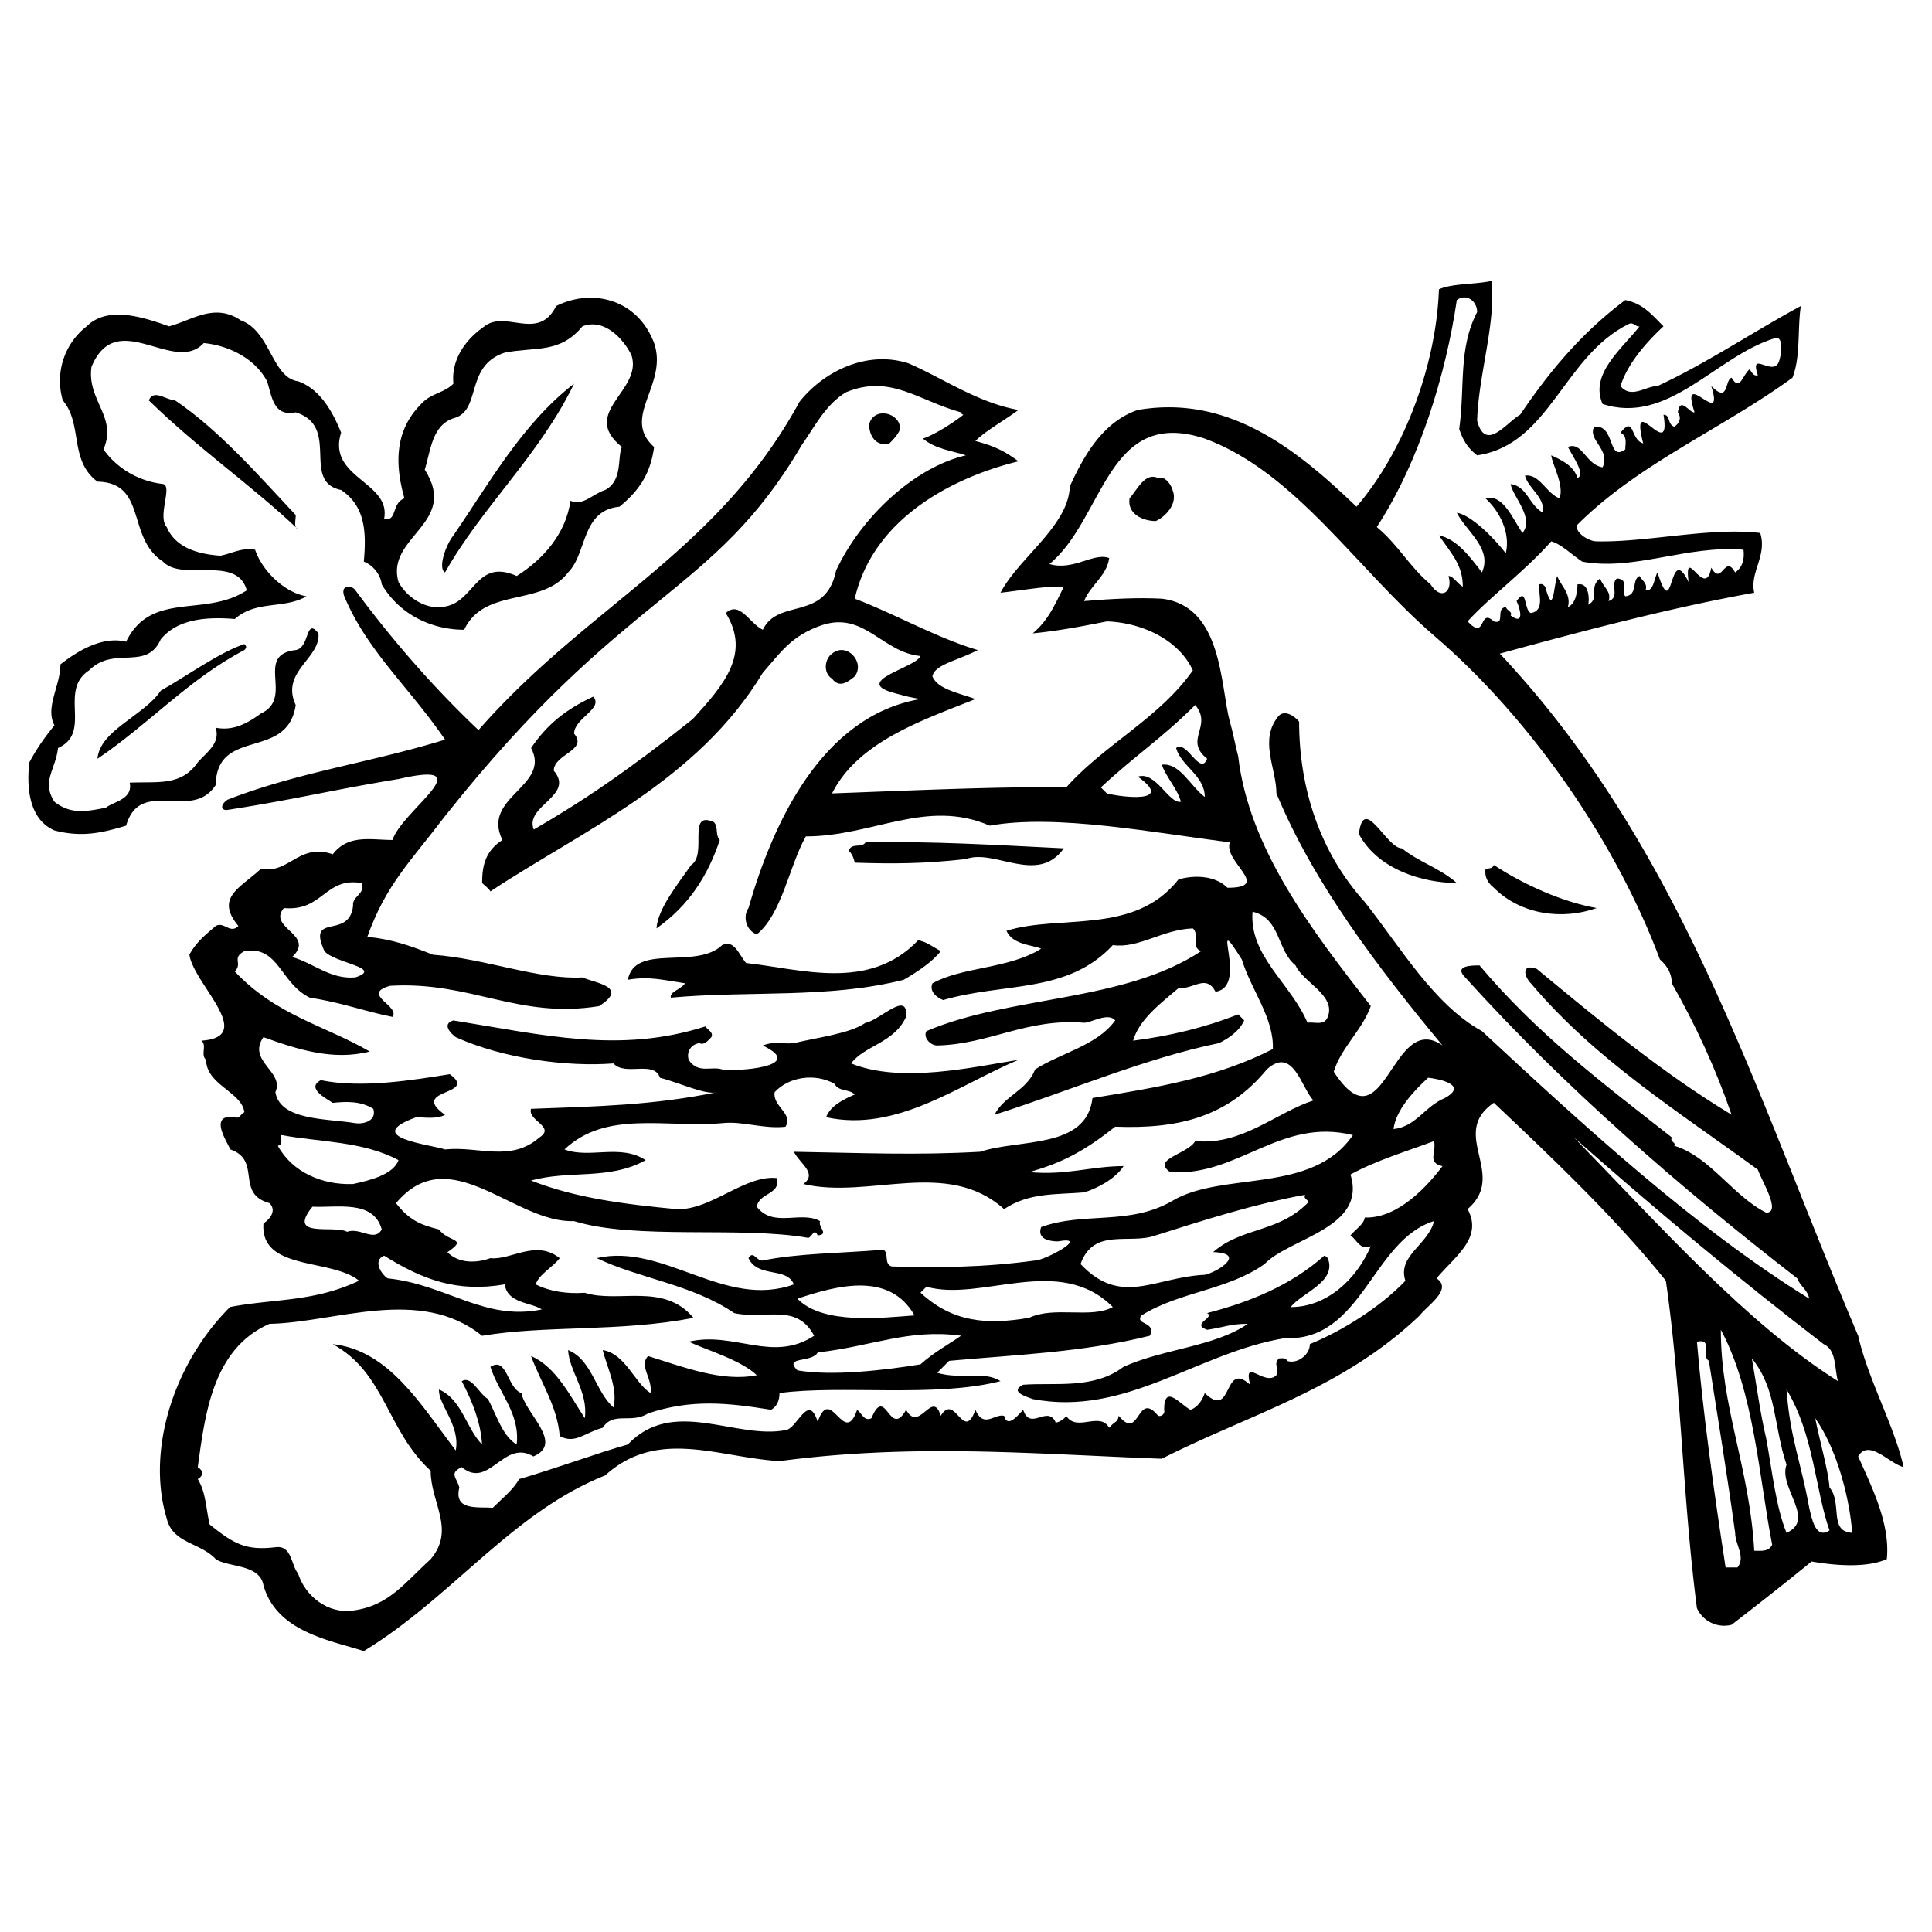
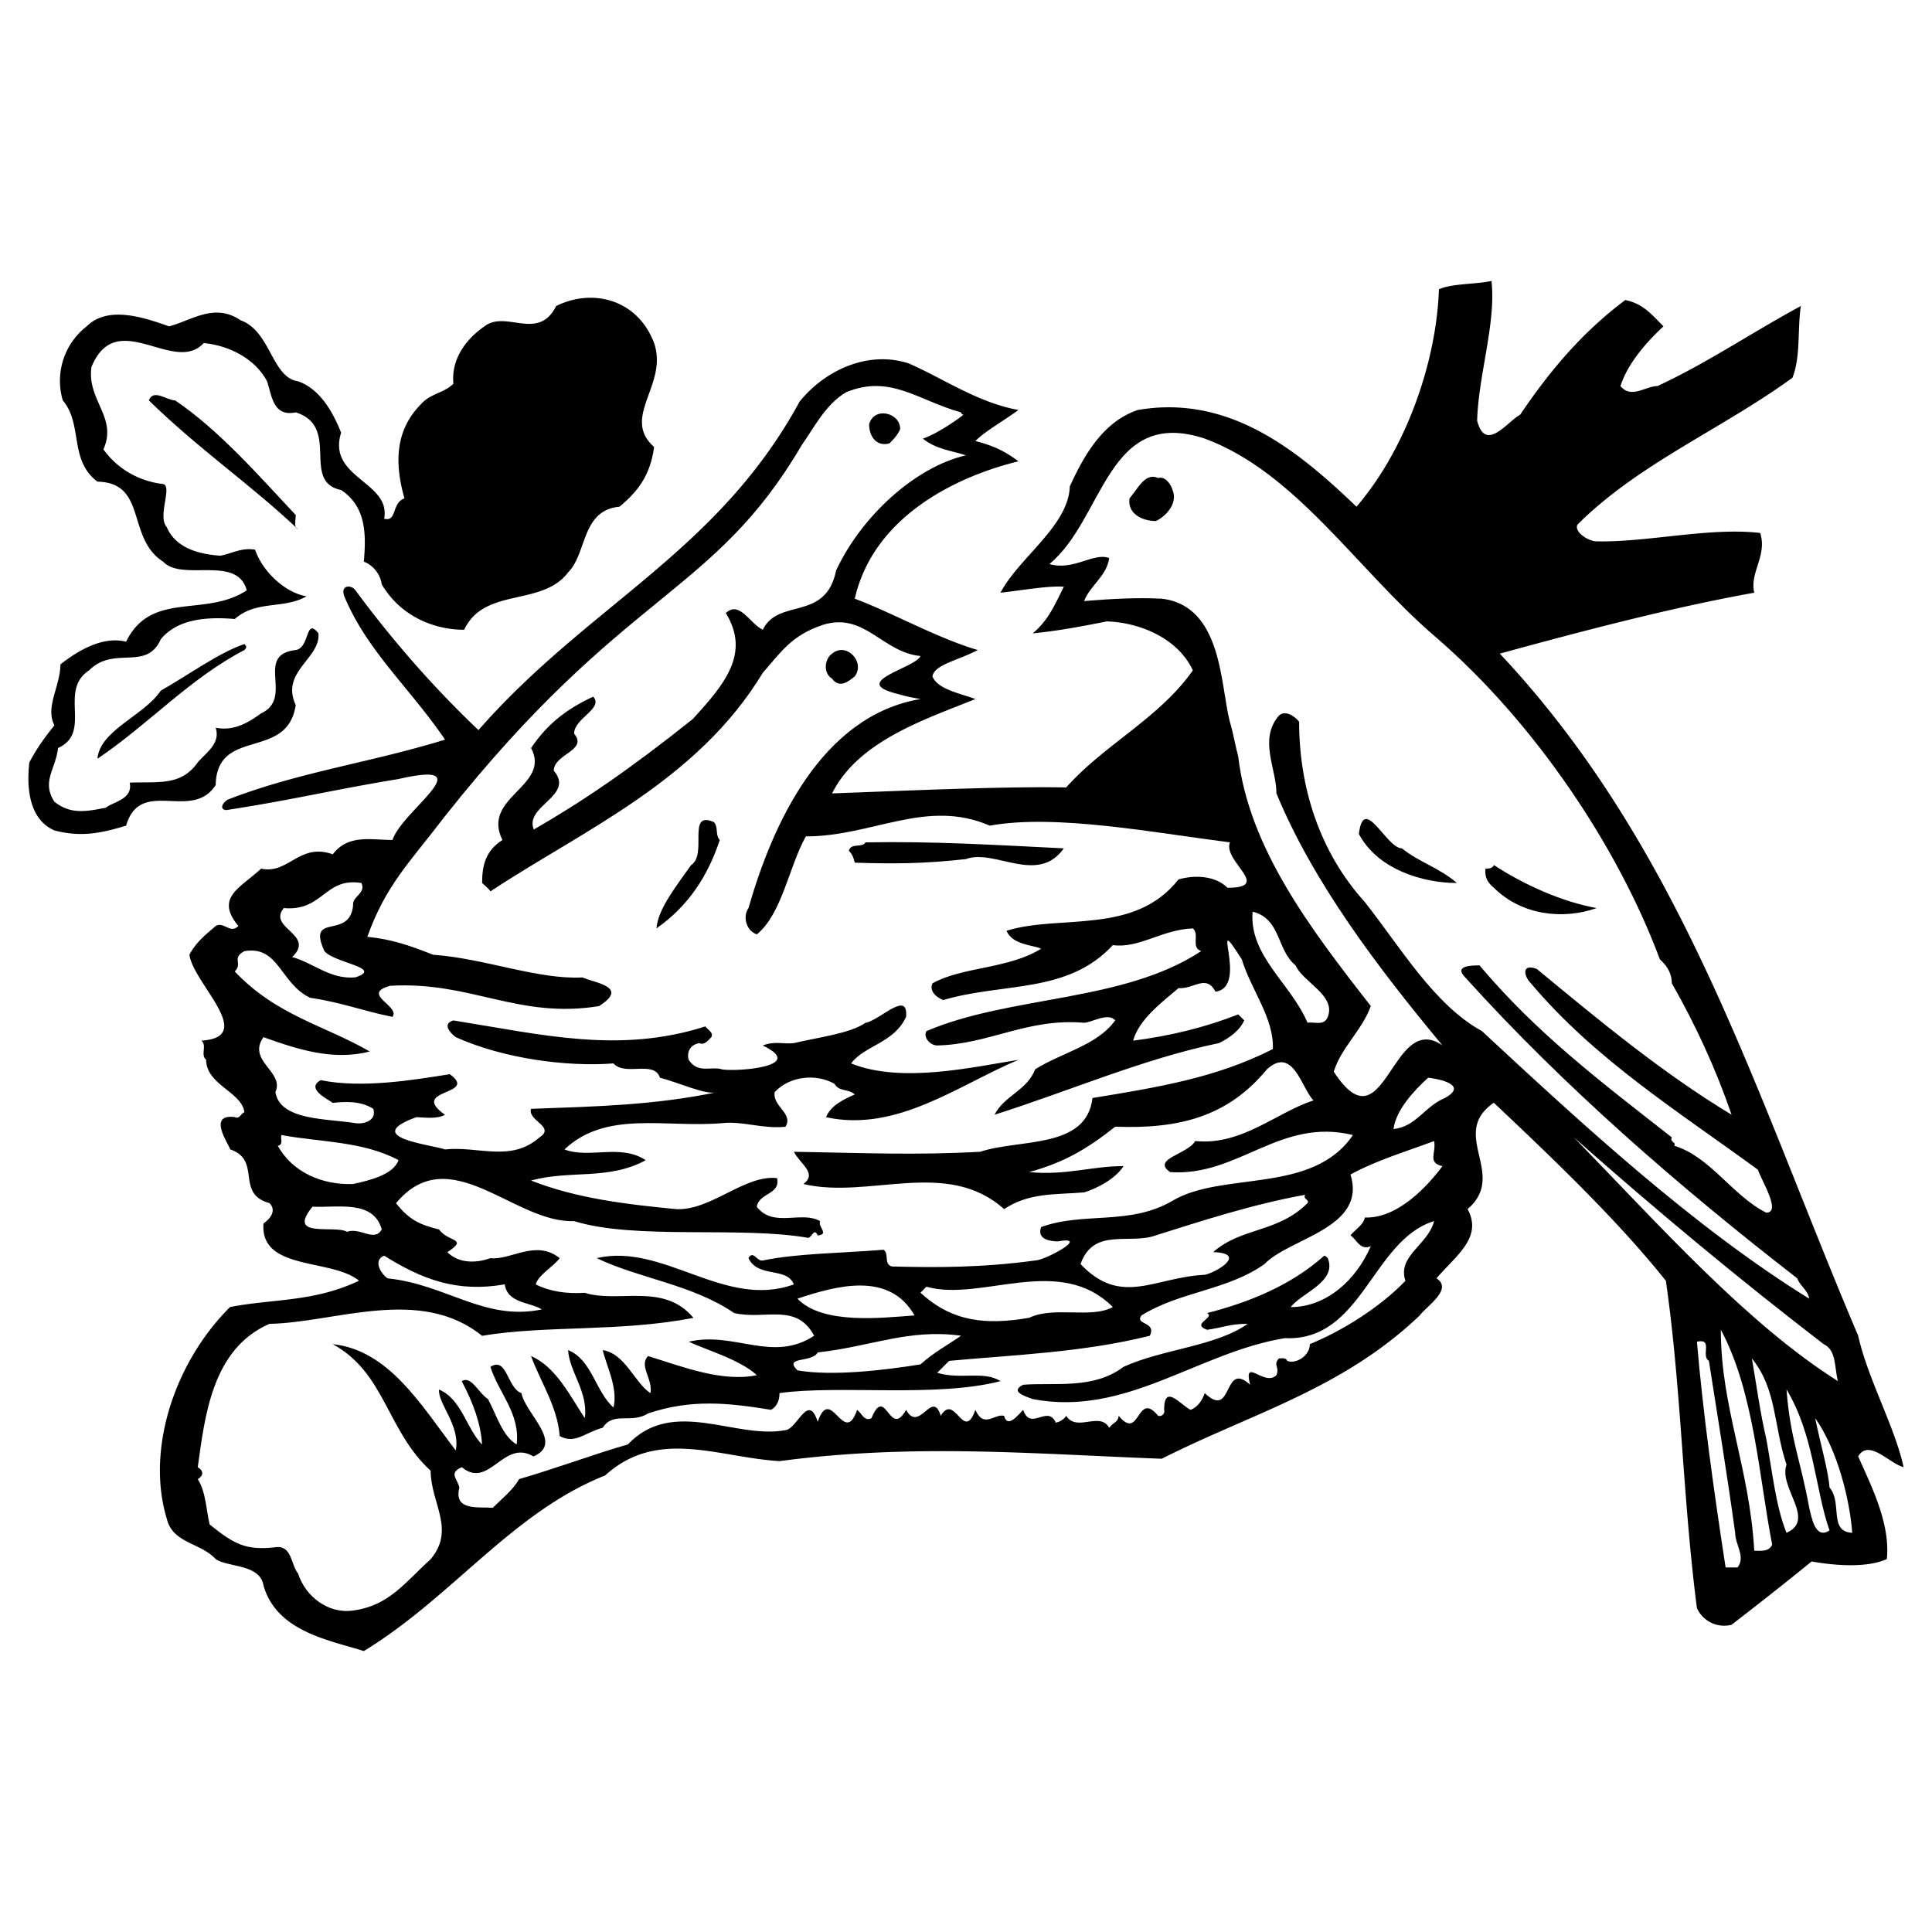
<svg xmlns="http://www.w3.org/2000/svg" width="2500" height="2500" viewBox="0 0 192.756 192.756">
  <g fill-rule="evenodd" clip-rule="evenodd">
    <path fill="#fff" d="M0 0h192.756v192.756H0V0z" />
    <path d="M147.375 41.973c.834 3.218 2.979.119 4.289-.596 2.98-4.41 6.197-8.224 10.488-11.441 1.787.358 2.621 1.431 3.814 2.622-1.67 1.55-3.576 3.694-4.291 5.959 1.072 1.312 2.502 0 3.695 0 4.885-2.265 9.652-5.481 14.301-7.985-.357 2.384 0 5.006-.834 7.151-7.031 5.125-15.375 8.581-21.453 14.659-.357.715 1.072 1.668 1.908 1.668 5.004.119 11.32-1.43 16.326-.834.715 2.265-1.072 3.933-.596 5.959-7.984 1.43-16.686 3.695-25.385 6.078 18.354 19.545 25.504 43.977 35.754 68.052.953 4.29 3.693 9.177 4.529 13.109-1.432-.357-3.457-2.86-4.529-1.073 1.311 2.98 3.219 6.675 2.859 10.25-2.145.953-5.48.596-7.508.238-2.621 2.146-5.363 4.29-7.984 6.316a2.983 2.983 0 0 1-3.457-1.669c-1.43-11.083-1.549-21.929-3.098-32.655-4.768-5.959-10.846-11.798-17.162-17.757-4.529 3.099 1.43 7.15-2.621 10.606 1.549 2.86-1.193 4.648-3.1 6.912 1.668 1.073-.953 2.741-1.668 3.695-7.748 7.389-16.805 9.772-25.744 14.302-12.871-.478-24.669-1.55-38.136.237-6.078-.357-12.156-3.336-17.4 1.431-9.296 3.694-15.255 12.156-24.074 17.52-3.337-1.073-8.7-1.907-10.011-6.555-.357-2.146-3.575-1.788-4.767-2.622-1.549-1.669-4.291-1.549-4.886-4.052-2.026-6.675.596-15.375 6.316-21.095 4.291-.835 8.343-.478 12.871-2.623-2.741-2.264-9.892-.953-9.534-5.72.715-.478 1.311-1.312.596-2.026-3.456-.953-.715-4.29-3.933-5.363 0-.357-2.384-3.575.477-3.218.477.238.596-.357.954-.477-.239-2.026-3.814-2.741-3.814-5.244-.596-.477.119-1.43-.477-1.906 5.602-.358-.834-5.721-1.192-8.581.715-1.311 1.668-2.026 2.622-2.86.834-.477 1.43.834 2.264 0-2.383-2.86.239-3.813 2.265-5.72 2.741.596 3.813-2.623 7.151-1.43 1.549-2.026 3.813-1.43 5.959-1.43.983-2.98 9.176-8.045.596-6.079-6.555 1.073-10.414 2.056-17.191 3.099-.67-.074-.407-.695.149-1.042 7.076-2.756 14.246-3.689 21.69-5.989-3.575-5.244-7.806-8.864-10.071-14.346-.372-1.117.745-1.117 1.132-.551 3.695 5.006 7.866 9.772 12.275 13.944 10.965-12.513 23.836-17.713 32.03-32.759 2.518-3.143 6.823-5.14 10.875-3.829 3.337 1.431 6.912 3.934 10.964 4.648-1.43 1.073-3.293 2.085-4.291 3.099 1.789.477 2.861.954 4.291 2.026-6.792 1.668-14.54 5.839-16.327 13.706 3.814 1.43 8.223 3.933 12.274 5.125-2.07 1.073-4.304 1.445-4.528 2.622.521 1.281 2.607 1.653 4.29 2.264-5.004 2.026-11.678 4.171-14.3 9.415 6.674-.238 16.804-.715 23.359-.595 3.814-4.291 9.295-6.913 12.633-11.68-1.43-3.099-5.125-4.767-8.58-4.886-2.385.477-4.887.954-7.391 1.192 1.551-1.311 2.146-2.741 3.1-4.648-1.549-.119-4.172.357-6.316.596 1.787-3.456 6.793-6.674 6.912-10.606 1.311-2.86 3.217-6.436 6.793-7.628 9.059-1.549 15.852 3.933 21.811 9.654 5.006-5.84 7.984-14.54 8.223-21.691 1.311-.596 3.576-.477 5.244-.834.476 4.168-1.311 9.412-1.43 13.941z" />
    <path d="M65.26 34.227c1.43 4.171-3.337 7.389 0 10.369-.357 2.622-1.43 4.291-3.456 5.959-3.814.357-3.218 4.648-5.125 6.555-2.622 3.456-8.343 1.43-10.369 5.721-2.979 0-6.316-1.311-8.223-4.529-.119-.954-.834-1.907-1.788-2.265.238-2.741.238-5.482-2.265-7.15-4.052-.834 0-6.316-4.529-7.747-2.264.477-2.383-1.668-2.86-3.099-1.191-2.265-3.813-3.575-6.316-3.813-2.979 3.218-8.7-3.695-11.203 2.384-.477 3.337 2.623 5.005 1.192 8.223 1.549 2.145 3.813 3.218 5.959 3.456.953.239-.596 3.218.357 4.291.953 2.265 3.575 2.741 5.363 2.86 1.191-.238 2.145-.834 3.456-.596.715 2.145 2.979 4.29 5.125 4.647-2.264 1.312-5.005.358-7.151 2.265-2.86-.238-5.72 0-7.389 2.026-1.431 3.218-4.648.596-7.151 3.099-3.099 2.026.357 6.198-3.099 7.747-.239 2.146-1.668 3.337-.358 5.363 1.668 1.311 3.218.954 5.125.596.715-.596 2.741-.834 2.383-2.503 2.86-.119 5.125.358 6.793-2.026.953-1.073 2.265-1.907 1.788-3.456 1.788.357 3.218-.477 4.529-1.431 3.337-1.549-.715-5.84 3.456-6.316 1.431-.238.954-3.337 2.265-1.668.238 2.503-3.814 3.814-2.265 7.151-.834 5.602-7.866 2.145-7.985 7.985-2.383 3.695-7.508-.834-8.938 4.052-2.384.715-4.41 1.191-7.151.477-2.741-1.192-2.741-4.768-2.502-6.793.834-1.549 1.549-2.502 2.502-3.694-.953-1.788.596-3.933.596-6.078 1.669-1.312 4.171-2.861 6.555-2.265 2.502-5.125 7.866-2.384 12.037-5.125-.954-3.575-6.436-.834-8.342-2.86-3.695-2.383-1.55-7.866-6.555-7.985-2.86-2.146-1.43-5.721-3.456-8.104a6.877 6.877 0 0 1 2.383-7.39c2.146-2.145 5.84-.834 8.224 0 2.265-.596 4.529-2.383 7.151-.596 2.979 1.073 3.099 5.721 5.72 6.078 2.026.715 3.337 2.741 4.291 5.125-1.43 4.528 5.006 4.886 4.291 8.581 1.311.357.715-1.549 2.026-2.026-.834-2.979-1.191-6.555 1.668-9.415.954-1.073 2.265-1.073 3.218-2.026-.238-2.384 1.192-4.41 3.099-5.721 2.146-1.668 5.363 1.55 7.151-2.026 3.576-1.79 8.105-.718 9.773 3.693z" />
-     <path d="M147.375 31.128c-1.908 3.694-1.193 7.389-1.789 11.68.357 1.072.836 1.906 1.789 2.622 7.27-1.073 8.58-9.892 15.135-13.109.477-.239.715.357 1.072.238-1.787 2.265-5.004 4.767-3.693 7.747 6.555 2.145 11.32-4.767 17.162-6.555.953-.357.715 1.788.357 2.502-.715 1.192-2.861-1.311-2.027 1.192-.477.119-.596-.357-.834-.596-.715.596-.953 2.264-1.787.834-.715.238-.238 2.622-2.027.834 1.432 4.529-3.217-2.145-1.668 2.622-.477.119-1.43-1.668-1.668 0 .357.477.238 1.072-.357 1.431-.715-.239-.357-1.192-1.072-1.192.834 5.006-3.457-2.741-2.027 2.861-1.311-.358-.834-2.861-2.264-1.073.715.357.477 1.073.477 1.668-1.787 1.311-.953-2.503-3.098-2.264-.717 1.311 1.668 2.264.834 4.052-1.668-.238-2.027-2.622-3.457-2.026.477.953 1.789 2.741.953 3.098-.357-1.191-1.549-1.788-2.621-2.264.119.954 1.311 2.979.834 4.291-1.311-.477-2.025-2.503-3.457-2.264.357 1.311 2.027 2.145 1.789 3.694-1.432-.834-1.551-2.622-3.219-2.86.238 1.311 2.385 3.337 1.191 4.886-.953-1.311-1.906-3.933-3.693-3.456 1.43 1.311 2.502 3.456 2.025 5.482-1.191-1.549-3.455-3.814-4.887-4.052.955 1.907 3.576 3.576 2.504 5.959-1.191-1.549-2.504-3.337-4.291-3.695 1.311 1.907 2.383 2.979 2.383 5.125-.596-.357-.953-1.073-1.43-1.073.477 1.549-.715 2.503-1.787.834-2.146-1.788-3.1-3.813-5.363-5.721 4.291-6.555 6.912-15.374 7.984-22.645.955-.714 2.027.12 2.027 1.193zM62.996 35.418c1.192 3.576-5.244 5.721-.953 9.177-.477 1.073.119 3.337-1.668 4.291-1.192.357-2.265 1.668-3.457 1.072-.477 3.337-2.741 5.84-5.363 7.508-4.29-1.907-4.171 3.099-7.746 3.099-1.431.12-3.218-.953-4.052-2.502-1.311-4.529 6.078-5.84 2.622-11.203.596-1.907.715-4.41 2.86-5.125 2.861-.715 1.073-5.244 5.125-6.555 3.099-.596 5.482.119 7.747-2.622 2.143-.834 4.051 1.192 4.885 2.86z" fill="#fff" />
    <path d="M57.275 38.279c-3.457 7.15-9.177 12.275-12.872 18.83-.715-.358 0-2.622.834-3.695 3.457-5.005 6.794-11.083 12.038-15.135z" />
    <path d="M96.127 41.377c-.596.477-2.622 1.907-4.052 2.384 1.311 1.073 2.86 1.192 4.29 1.668-5.125 1.192-10.442 6.123-12.945 11.486-1.043 5.14-5.766 2.697-7.314 5.915-1.326-.625-2.294-2.935-3.695-1.669 2.503 4.052-.165 7.151-3.292 10.578-6.257 4.991-10.949 8.193-15.866 11.024-.953-2.383 4.142-3.367 1.997-5.87 0-1.668 3.456-2.026 2.026-3.694 0-1.549 2.979-2.503 1.907-3.695-2.726 1.267-4.589 2.756-6.197 5.125 2.026 3.814-5.006 4.887-2.86 9.177-1.668 1.073-2.026 2.502-2.026 4.291.238.238.596.477.834.834 9.177-6.078 20.618-10.964 27.173-21.81 1.787-2.026 2.845-3.725 5.959-4.768 4.186-1.341 5.958 2.741 9.772 3.099-.477 1.192-7.15 2.562-2.384 3.755 1.043.297 1.415.372 2.384.536-9.892 1.668-14.778 12.514-17.162 20.856-.596.834-.238 2.265.834 2.622 2.502-2.026 3.218-6.793 4.886-9.773 6.674 0 12.037-3.813 18.352-1.072 6.557-1.192 16.447.715 23.957 1.668-.717 1.907 4.289 4.529-.238 4.529-1.193-1.192-3.219-1.311-4.887-.834-4.41 5.601-11.799 3.456-17.162 5.125.596 1.43 2.74 1.43 3.457 1.788-3.219 2.025-7.867 1.787-10.846 3.456-.357.834.477 1.43 1.073 1.668 6.078-1.788 12.395-.596 16.924-5.481 2.621.357 4.885-1.55 7.984-1.669.715.596-.238 1.907.834 2.265-7.746 5.125-19.068 4.409-27.411 7.984-.357.596.357 1.431 1.072 1.431 5.243-.119 8.938-2.741 14.659-2.265.715 0 2.385-1.072 3.1-.238-1.789 2.503-5.363 3.218-7.986 4.886-.834 2.146-3.098 2.622-4.051 4.529 7.508-2.384 14.896-5.602 22.404-7.15.955-.478 2.027-1.192 2.504-2.265l-.596-.596c-3.338 1.311-6.793 2.145-10.488 2.622.596-2.146 2.859-3.813 4.529-5.244 1.549.119 2.74-1.431 3.693.357 3.457-.477-.834-8.7 2.623-3.217.953 3.098 3.217 5.839 3.098 8.938-5.602 2.86-11.441 3.813-17.996 4.886-.596 5.125-7.27 4.053-11.203 5.363-6.435.357-11.559.119-18.591 0 .596 1.192 2.383 2.146.954 3.219 6.555 1.549 14.301-2.623 20.022 2.502 2.502-1.668 5.125-1.43 7.984-1.668 1.191-.357 3.1-1.312 3.934-2.622-3.219 0-5.721.953-9.416.596 3.457-.953 5.721-2.265 8.582-4.528 6.316.237 11.203-.954 15.135-5.722 2.623-2.383 3.457 1.907 4.648 3.1-3.695 1.191-7.15 4.528-11.799 4.052-.715 1.311-4.41 1.787-2.502 3.099 6.793.477 10.963-5.482 18.234-3.694-4.053 5.959-12.992 3.575-17.996 6.555-4.291 2.503-8.82 1.072-13.109 2.622-.479 1.311 1.072 1.43 1.668 1.43 3.336-.596-1.311 1.907-2.266 1.907-5.244.715-9.772.715-14.3.596-.834-.238-.238-1.311-.834-1.668-4.41.357-8.581.357-12.037 1.072-.596.119-.954-1.072-1.431-.238.954 2.025 3.813.834 4.529 2.622-6.912 2.502-12.991-4.172-19.665-2.622 4.171 2.025 9.534 2.622 13.706 5.482 3.099.715 6.197-1.073 7.985 2.265-4.171 2.74-7.985-.478-12.514.595 1.788.835 5.125 1.788 6.793 3.338-3.457.715-7.389-.834-10.845-1.907-.954.953.477 2.265.238 3.694-1.55-.953-2.503-3.933-4.768-4.29.358 1.549 1.549 3.813 1.073 5.721-1.788-1.55-2.145-4.768-4.528-5.721.119 2.146 2.026 4.171 1.668 6.793-1.431-2.146-2.86-5.124-5.363-6.197.953 2.622 2.622 5.006 2.86 7.985 1.549.834 2.503-.357 4.29-.834 1.073-1.669 2.86-.358 4.529-1.431 4.29-1.43 7.865-1.072 12.275-.357.596-.357.834-.954.834-1.669 5.959-.834 15.612.477 22.048-1.191-1.668-1.072-3.933-.119-6.317-.834l1.192-1.192c6.435-.596 13.347-.834 20.021-2.502.715-1.431-1.549-1.073-.834-2.026 3.814-2.384 8.582-2.503 12.275-5.125 2.504-2.622 10.25-3.575 8.58-8.938 2.623-1.43 5.482-2.265 8.344-3.337.238 1.191-.715 2.146.834 2.503-1.43 1.907-4.41 5.243-7.746 5.124-.119.716-.953 1.192-1.432 1.788.598.357.955 1.55 2.027 1.072-1.43 3.338-4.41 6.079-7.986 6.079 1.074-1.431 4.648-2.503 3.695-4.887-.119-.119-.238-.238-.357-.238-3.338 2.979-7.508 4.647-11.68 5.721.834.477-1.668 1.072 0 1.668 1.67-.238 2.266-.596 4.053-.596-3.219 2.265-8.463 2.503-12.395 4.291-2.98 2.264-6.793 1.549-10.012 1.787-1.43.715.357 1.191.953 1.431 9.297 1.787 16.447-4.648 25.148-6.079 7.746.357 8.699-9.772 14.896-11.68-.596 2.385-3.695 3.457-2.861 5.959-2.502 2.623-6.316 5.006-9.533 6.317 0 1.191-1.43 2.025-2.264 1.668-.121-.357-.598-.238-.836-.238-.596.715.119.835-.238 1.669-1.191 1.191-3.336-1.907-2.621.953-2.742-2.503-1.668 3.575-4.529.834-.238.715-.715 1.431-1.43 1.669-1.072-.596-2.621-2.622-2.621 0 .117.357-.24.715-.598.596-2.145-2.622-1.787 2.622-3.932 0-.119.715-.357.477-.953 1.192-.955-1.669-3.219.477-4.291-1.192-.238.477-1.191.834-1.072.596-.834-1.668-2.504.954-3.219-1.191-.477.477-1.549 1.906-1.906.596-.953-.238-2.025 1.311-2.861-.596-1.191 3.337-2.025-1.788-3.456.596-.834-2.741-2.145 1.788-3.456-.596-1.668 2.979-2.025-2.622-3.456.834-.715.357-.953-.477-1.43-.834-1.311 3.813-2.622-2.622-3.933 1.191-.953-2.979-2.026.715-3.217.835-5.005.953-11.203-3.338-15.731 1.43-2.98.834-7.151 2.384-10.846 3.456-.596 1.073-1.668 1.907-2.622 2.86-1.431-.119-3.934.357-3.337-2.026-.239-.953-1.072-1.43.239-2.025 2.741 2.265 4.171-2.86 7.15-1.073 3.099-1.311-.834-4.29-1.192-6.316-1.43-.477-1.43-3.694-3.099-2.621.834 2.621 2.979 4.647 2.622 7.746-1.43-.834-2.025-2.979-2.86-4.528-.954-.597-1.668-2.384-2.622-1.788 1.191 2.265 1.906 4.29 2.026 6.316-1.549-1.55-2.026-4.528-4.291-5.482-.119 1.431 2.145 3.575 1.668 6.078-3.457-4.528-6.674-10.011-12.275-10.606 5.244 2.86 5.363 8.581 9.772 12.633 0 3.218 2.503 5.84 0 8.819-2.622 2.384-4.171 4.647-7.747 5.124-2.502.358-4.767-1.43-5.482-3.694-.715-.834-.596-2.86-2.264-2.621-2.979.357-4.171-.357-6.555-2.266-.357-1.43-.357-3.218-1.191-4.528.596-.357.596-.834 0-1.191.715-5.125 1.43-11.799 7.15-14.302 6.555-.119 15.017-3.813 21.214 1.192 6.436-1.073 13.706-.358 21.094-1.788-2.979-3.575-7.508-1.43-10.845-2.503-1.788.119-3.457-.119-4.887-.834.238-.954 1.788-1.788 2.384-2.622-2.384-1.907-4.887.238-6.913 0-1.311.477-3.099.596-4.291-.596 2.146-1.431.12-.954-.834-2.265-1.907-.477-2.979-.953-4.291-2.622 5.363-6.436 11.799 2.026 17.758 1.787 6.197 1.907 16.566.478 23.359 1.669.358 0 .596-1.072.953-.238 1.192-.119 0-.834.239-1.431-1.907-1.072-4.648.716-6.316-1.43.238-1.43 2.383-1.191 2.026-2.86-3.218-.357-6.555 3.218-10.011 3.099-5.006-.477-10.012-1.072-14.54-2.859 3.933-1.073 7.747 0 11.441-2.026-2.502-1.669-5.601-.12-8.104-1.073 4.171-3.933 10.011-2.145 15.731-2.622 2.026-.237 4.053.596 6.317.358.834-1.312-1.311-2.026-1.073-3.457 1.43-1.549 4.052-1.906 5.959-.834.477.834 1.431.477 2.026 1.072-1.073.478-2.383 1.072-2.86 2.265 7.031 1.549 13.229-3.218 19.187-5.721-4.529.716-11.679 2.384-16.685.357 1.311-1.787 4.291-2.025 5.482-4.647.238-2.741-2.622.357-4.052.596-1.55 1.072-4.648 1.43-7.151 2.026-1.073.119-1.907-.238-3.098.238 4.528 2.146-2.741 2.622-4.053 2.383-1.072-.356-2.383.478-3.337-.953-.238-.834.238-1.549 1.073-1.668.477.238.834-.238 1.192-.597.238-.477-.357-.715-.596-1.072-8.581 2.741-16.208.834-25.147-.596-1.191.357-.238 1.311.239 1.668 4.767 2.146 11.083 2.98 15.731 2.622 1.192 1.312 4.052-.357 4.648 1.431 1.907.477 4.648 1.787 5.721 1.43-6.316 1.311-12.037 1.431-18.592 1.669-.358 1.192 2.503 1.788.834 2.86-2.86 2.503-6.078.834-9.415 1.191-1.311-.477-8.462-1.191-2.86-3.218.596 0 2.026.238 2.86-.238-3.694-2.622 3.456-1.907.477-4.052-3.694.596-8.819 1.43-12.871.596-1.549.834.715 1.907 1.192 2.265 1.191-.12 2.741-.238 4.052.596.357 1.192-.954 1.55-1.788 1.43-2.86-.477-7.508-.237-7.985-3.099.954-2.025-2.86-3.098-1.192-5.482 3.337 1.192 6.913 2.385 10.607 1.431-4.529-2.622-9.296-3.575-13.468-7.985.834-.834-.357-1.311.954-2.025 3.457-.596 3.575 3.218 6.555 4.647 3.218.478 5.244 1.312 8.223 1.907.834-1.072-3.218-2.265-.239-3.099 8.104-.477 12.752 3.337 20.856 2.026 2.979-1.907-.238-2.265-1.668-2.861-4.41.239-9.773-1.906-14.897-2.264-2.384-.953-4.171-1.549-6.555-1.788 1.847-5.184 4.231-7.419 7.747-12.037 17.937-22.644 26.726-21.899 35.59-37.02 1.192-1.668 2.384-4.097 4.454-5.289 4.41-1.788 7.151.834 11.442 2.026.008.111.126.23.245.23z" fill="#fff" />
    <path d="M29.506 51.388c0 .596-.238 1.192.238 1.43-4.647-4.41-9.892-7.985-14.897-12.871.477-1.192 1.788 0 2.622 0 4.41 2.979 8.343 7.509 12.037 11.441zM89.811 42.808c-.238.596-.715 1.072-1.072 1.43-1.312.357-2.026-.715-2.026-1.907.476-1.788 3.098-1.192 3.098.477z" />
    <path d="M143.084 63.425c10.012 8.581 18.354 21.095 22.525 32.298.834.714 1.191 1.548 1.191 2.383 2.383 4.171 4.408 8.58 5.959 13.109-6.912-4.171-13.229-9.415-19.426-14.54-1.551-.596-1.312.716-.596 1.431 6.436 7.627 14.658 12.752 22.643 18.592.357 1.073 2.385 4.29.834 4.29-3.336-1.668-5.602-5.602-9.176-6.674.238-.357-.477-.357-.238-.834-7.15-5.602-13.467-10.369-19.188-17.162-.715 0-2.623 0-1.432 1.191 9.893 10.965 21.453 20.977 33.133 30.033.238.716 1.072 1.192 1.191 2.026-11.561-7.15-22.764-17.52-32.654-26.696-4.768-2.621-8.105-8.342-11.68-12.871-4.529-5.005-6.555-11.44-6.555-17.996-.477-.596-1.43-1.192-2.027-.596-2.025 2.384-.238 5.244-.238 7.747 3.695 8.939 10.131 17.4 16.566 25.147-5.125-3.576-5.721 10.487-10.846 2.622.715-2.384 2.861-4.172 3.695-6.555-5.959-7.628-12.156-15.732-13.229-24.909-.238-.834-.477-2.264-.834-3.456-.953-3.576-.717-11.561-6.795-12.275-2.383-.119-4.885 0-7.746.238.596-1.549 2.266-2.503 2.504-4.291-1.551-.596-3.576 1.311-5.961.596 5.484-4.528 5.723-15.731 15.494-12.514 9.062 3.339 15.14 12.992 22.886 19.666z" fill="#fff" />
    <path d="M116.984 48.886c.596 1.43-.834 2.741-1.67 3.099-1.311 0-2.859-.715-2.621-2.265.834-.953 1.549-2.622 2.859-2.026.716-.238 1.313.715 1.432 1.192z" />
-     <path d="M157.861 56.036c5.244.954 10.369-1.668 16.09-1.191.119.953-.119 1.787-.834 2.264-1.072-1.907-1.311 1.43-2.385-.477-.596 3.337-2.74-2.502-2.264 1.431-2.025-4.171-1.43 4.41-3.098-.954-.357.596-.357 1.907-1.193 1.788.238-.715-.357-.953-.596-1.43-.834.357-.119 1.907-1.43 2.026-.477-.596.477-1.668-.834-1.788-.715.596.357 1.907-.834 2.265.357-.954-.596-1.43-.834-2.265-1.193.834 0 2.026-1.193 2.623.121-.477.121-2.265-1.072-2.026 0 .596-.119 1.907-.953 2.264.357-1.311-.715-2.145-1.072-3.099-.357.954-.357 4.171-1.191 1.073-.119-.119-.238-.357-.596-.238-.119.953.596 2.622-.834 2.86-.717-.238-.359-2.741-1.432-1.191.357.715.834 2.503-.596 1.43.238-.357-.357-.477-.477-.834-1.072.12 0 1.788-1.191 1.43-1.549-1.43-.715 2.026-2.621 0 2.145-2.383 5.719-5.005 8.342-7.985.954.237 2.026 1.309 3.098 2.024z" fill="#fff" />
    <path d="M24.382 64.855C18.9 67.715 14.848 72.244 9.723 75.7c.239-2.86 4.648-4.291 6.317-6.793 2.741-1.549 5.84-3.814 8.342-4.648.238.239.238.358 0 .596zM85.282 67.478c-.715.596-1.549 1.191-2.264.238-.953-.596-.715-2.026 0-2.503 1.43-1.192 3.337.834 2.264 2.265z" />
-     <path d="M120.439 75.701c-.715 1.788-2.025-1.907-3.098-1.073.477 1.788 2.859 2.741 2.859 4.887-1.43-1.073-2.502-3.457-4.291-3.218.479 1.311 1.551 2.383 1.908 3.694-1.191.238-2.504-3.099-4.291-2.502 3.814 2.741-1.787 2.026-3.098 1.668l-.596-.595c3.455-3.218 6.076-4.887 9.414-8.224 1.789 2.145-1.189 3.456 1.193 5.363z" fill="#fff" />
    <path d="M145.348 88.096c-3.336 0-7.865-1.312-9.771-4.887.477-4.052 2.74 1.43 4.289 1.43 1.788 1.431 3.695 1.907 5.482 3.457zM71.815 83.805c-1.191 3.575-3.099 6.555-6.316 8.819.119-1.907 2.026-4.29 3.456-6.316 1.669-1.072-.477-5.482 2.265-4.29.476.476.118 1.31.595 1.787zM106.139 84.639c-2.623 3.695-6.912 0-9.773 1.073-4.29.477-7.27.477-11.083.358-.119-.477-.238-.834-.595-1.192.238-.835 1.311-.239 1.668-.835 6.792-.119 12.513.239 19.783.596zM159.293 90.598c-3.338 1.192-7.51.715-10.25-2.026-.596-.477-.953-1.073-.834-1.907.238 0 .715 0 .834-.358 3.098 2.027 6.912 3.695 10.25 4.291z" />
    <path d="M35.227 90.36c-.357 3.456-4.648.596-2.86 4.529.953 1.191 5.959 1.668 3.099 2.621-2.503.239-4.171-1.43-6.316-2.025 2.384-2.265-2.503-2.861-.834-4.887 3.933.357 4.052-3.099 7.746-2.502.476 1.072-.954 1.31-.835 2.264zM129.26 96.318c.715 1.668 4.051 2.979 3.217 5.125-.357.953-1.311.477-2.025.596-1.67-3.933-5.84-6.674-5.482-11.083 2.858.715 2.382 3.814 4.29 5.362z" fill="#fff" />
-     <path d="M93.863 94.889c-.834 1.072-2.264 2.025-3.694 2.86-7.508 1.906-15.493 1.072-23.24 1.787-.119-.596.834-.715 1.43-1.43-2.383-.357-3.575-.715-5.72-.357.714-3.694 6.793-.954 9.415-3.456 1.192-.596 1.669.953 2.384 1.787 5.482.596 12.275 2.86 17.162-2.264.833.12 1.548.715 2.263 1.073z" />
    <path d="M144.156 109.547c-2.025.835-2.859 2.861-5.125 3.099.238-1.906 2.027-3.813 3.457-5.124 1.073.119 4.051.714 1.668 2.025zM39.756 115.745c-.477 1.43-2.86 2.026-4.529 2.384-3.099.119-6.078-1.192-7.508-3.814.596-.119.238-.715.357-1.072 3.814.714 8.105.595 11.68 2.502zM181.936 134.099c1.312.596 1.074 2.384 1.432 3.694-9.059-5.721-17.639-15.374-26.34-24.312 8.343 7.388 16.685 14.3 24.908 20.618zM130.451 120.035c-2.98 2.979-6.555 2.384-9.416 4.887 3.457.119.357 2.025-.834 2.264-5.006.238-8.342 3.219-12.395-1.072 1.311-3.694 4.887-1.906 7.508-2.86 4.529-1.431 9.654-3.099 14.898-4.052-.237.476.477.476.239.833zM38.087 122.657c-.715 1.311-2.146-.238-3.456.238-1.312-.715-6.078.715-3.457-2.503 2.504.12 6.079-.714 6.913 2.265zM50.363 128.14c.238 1.907 2.622 1.787 3.695 2.502-5.721 1.192-9.535-2.502-15.375-3.099-.596-.357-1.549-1.787-.357-2.264 3.814 2.384 7.269 3.695 12.037 2.861zM111.025 130.404c-2.146 1.191-5.84-.12-8.344 1.072-4.17.715-7.626.477-10.844-2.503l.596-.596c5.481 1.55 13.229-3.336 18.592 2.027zM91.241 131.238c-3.218.238-9.176.953-11.68-1.669 3.934-1.31 9.178-2.741 11.68 1.669zM91.837 136.124c-3.695.597-8.819 1.192-12.276.597-1.43-1.431 1.431-.716 2.026-1.788 5.363-.596 9.058-2.384 14.302-1.668-1.191.834-2.741 1.668-4.052 2.859zM176.812 154.12c-.357.715-1.074.597-1.789.597-.477-8.343-3.336-14.302-3.336-22.049 3.336 6.197 3.813 14.778 5.125 21.452zM170.496 135.767c.834 5.363 1.787 11.084 2.621 17.162 0 1.191 1.072 2.384.238 3.456h-1.191c-1.191-7.746-2.266-15.493-2.861-22.525 1.67-.358.357 1.43 1.193 1.907zM178.242 146.136c-.834 2.264 2.979 5.481 0 6.793-1.074-2.622-1.43-6.197-2.027-9.415-.596-2.503-.953-5.244-1.43-7.985 2.504 3.098 2.147 6.673 3.457 10.607zM182.531 152.69c-1.43.953-1.787-1.312-2.025-2.265-.834-4.648-1.906-6.912-2.264-11.799 2.74 4.53 2.86 10.013 4.289 14.064zM184.797 152.929c-2.385-.119-.953-2.979-2.266-4.529-.119-1.668-.953-4.528-1.43-6.912 2.266 3.217 3.458 8.223 3.696 11.441z" fill="#fff" />
  </g>
</svg>